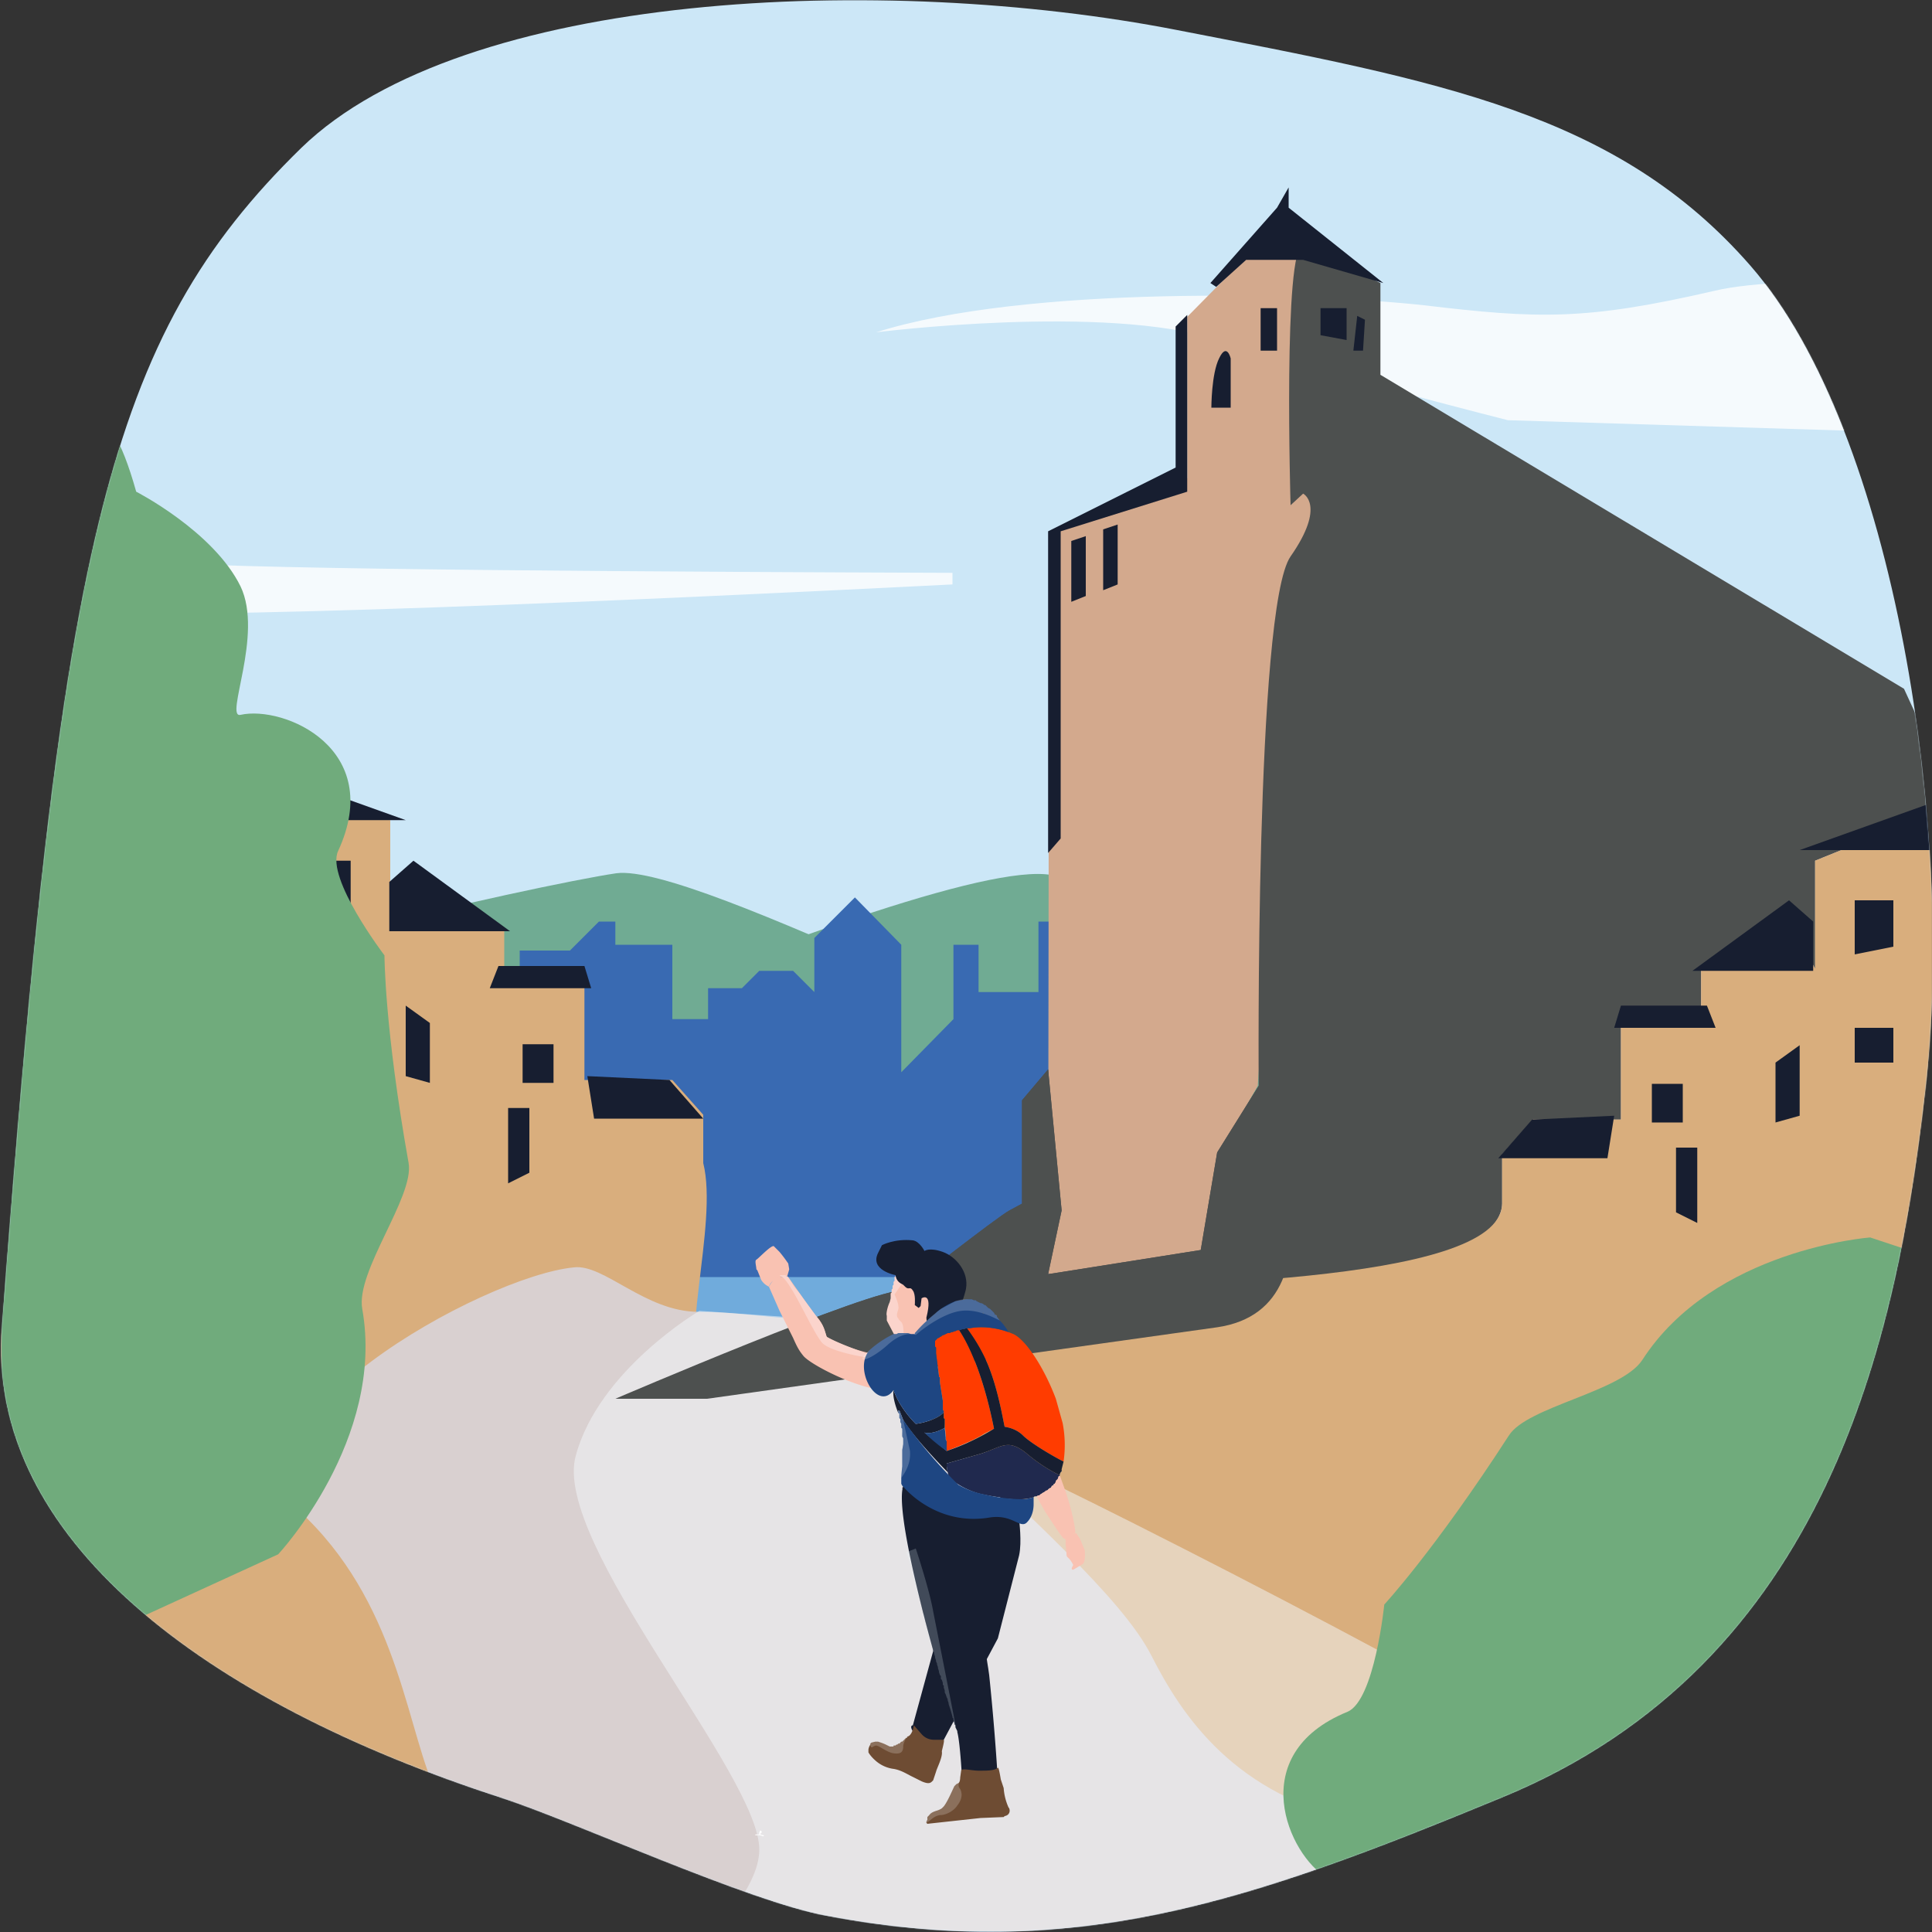
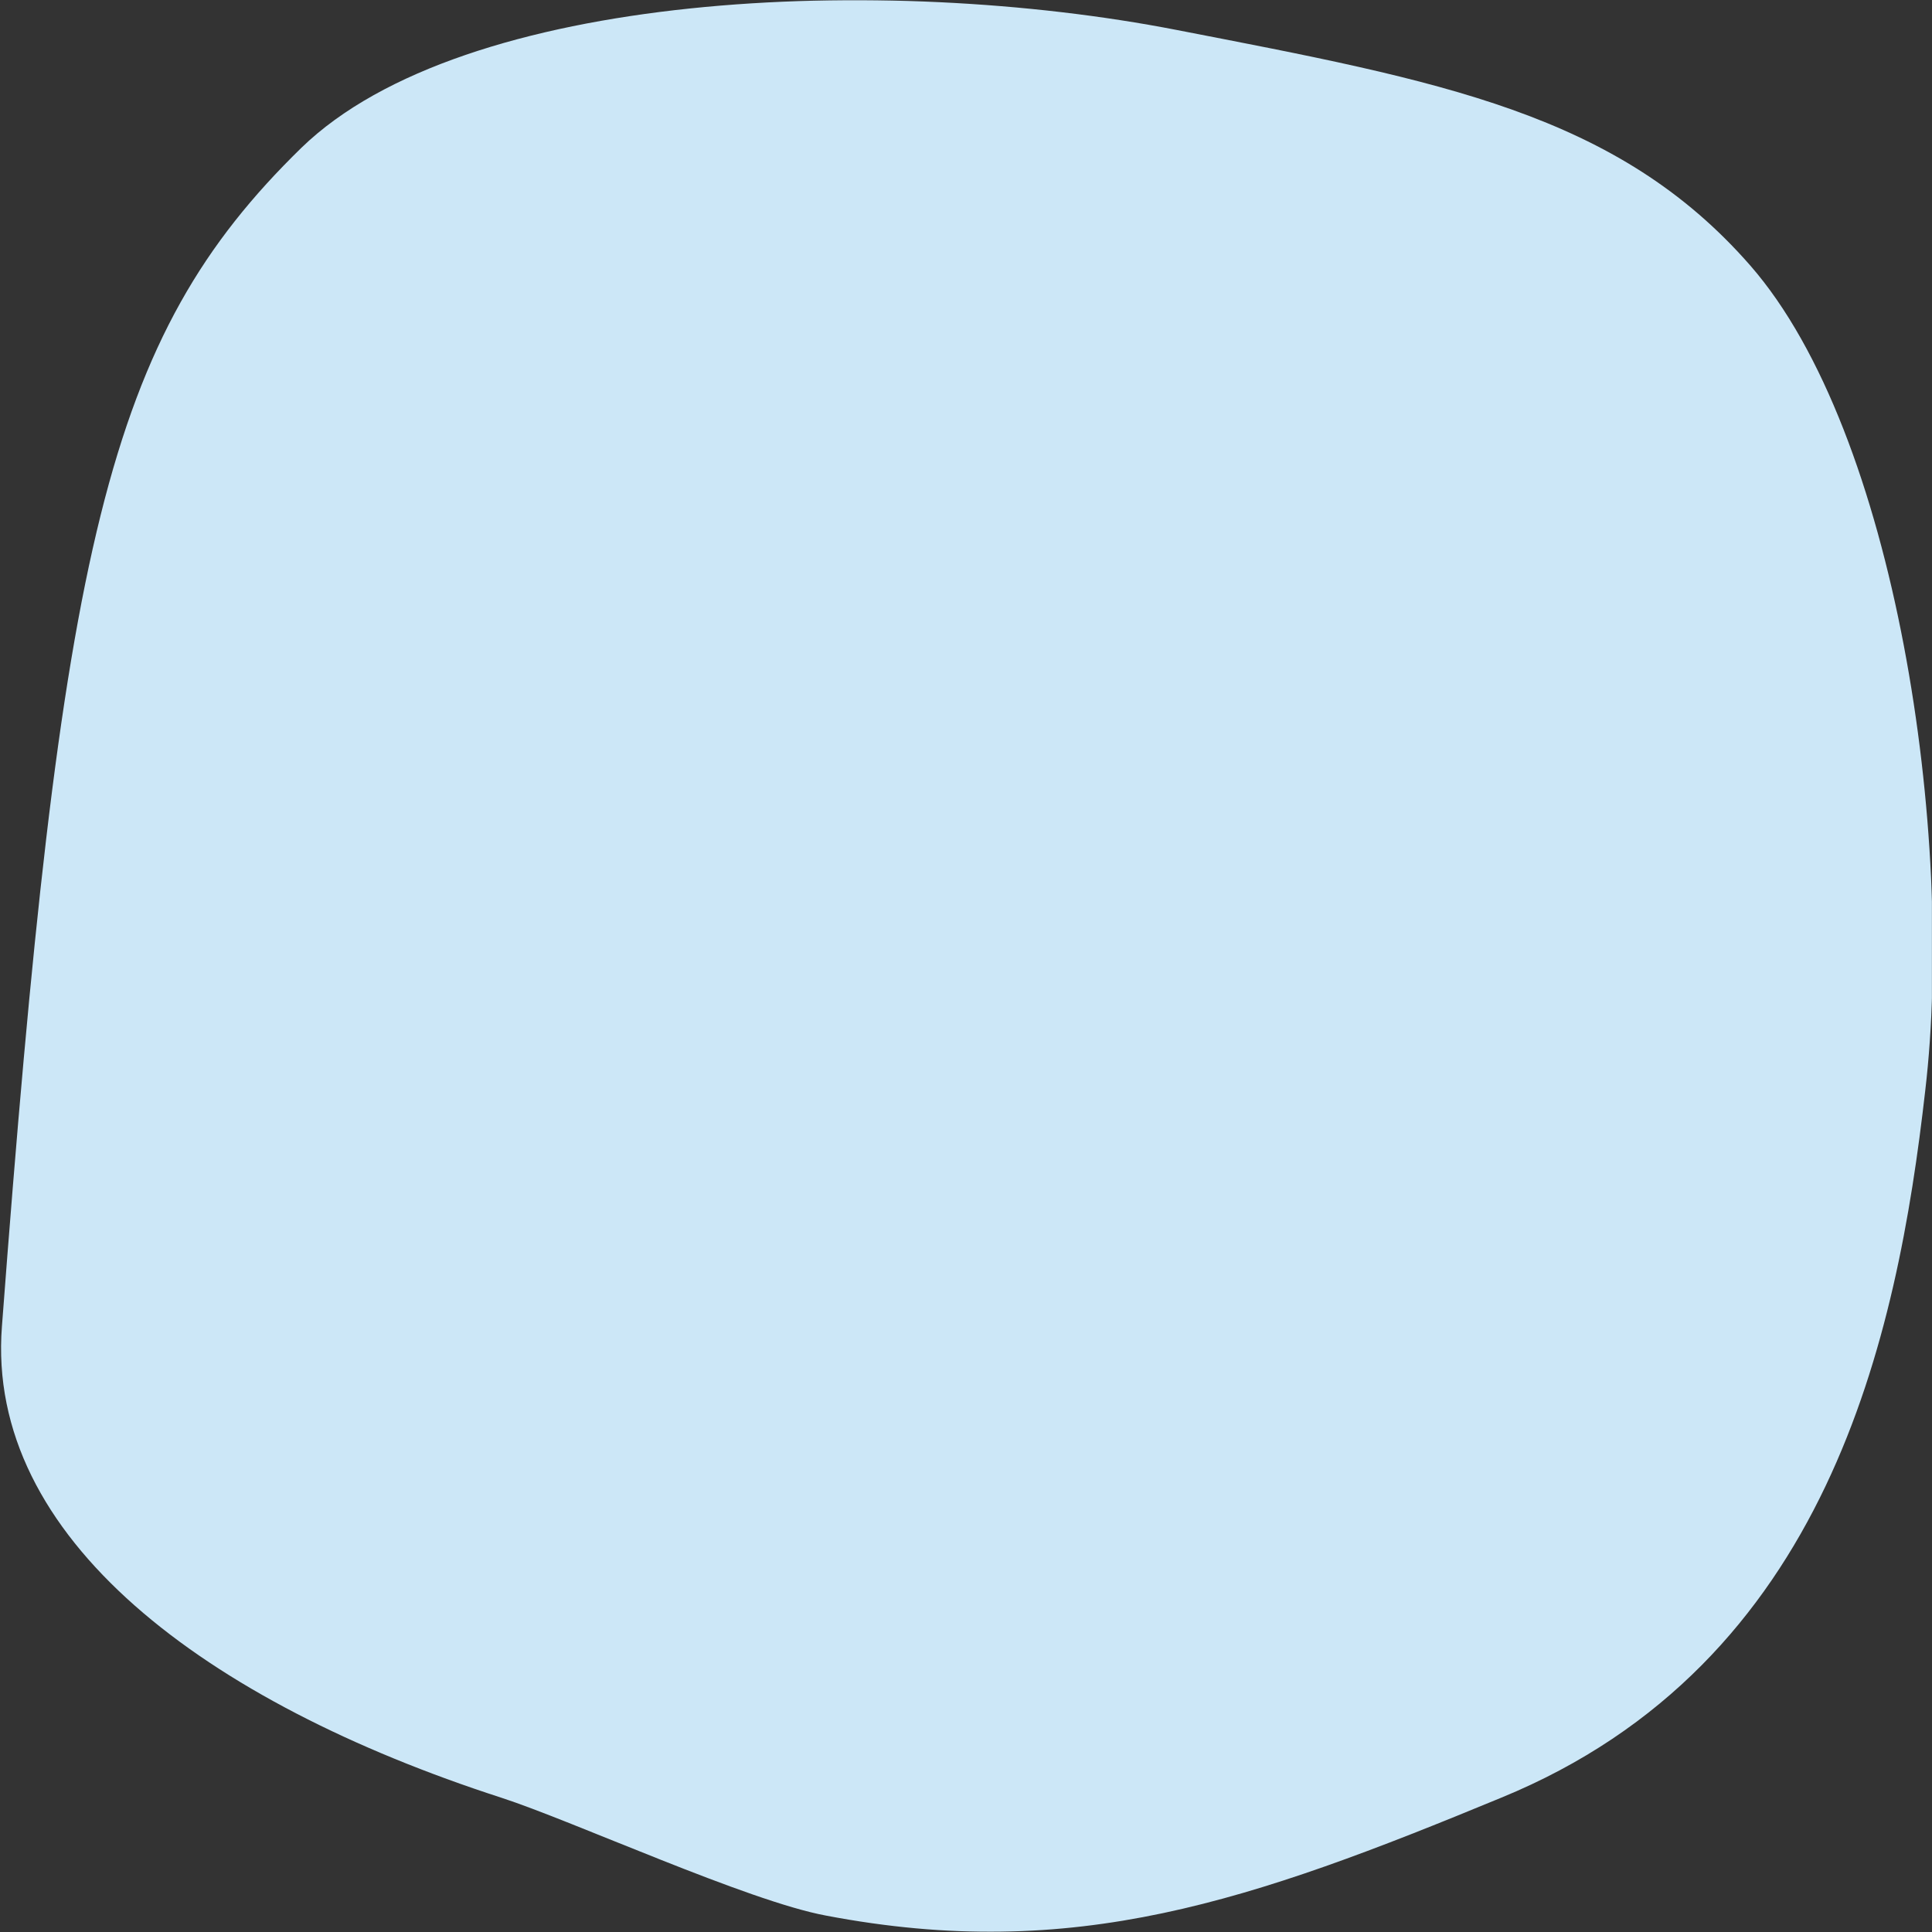
<svg xmlns="http://www.w3.org/2000/svg" fill="none" height="2000" width="2000">
  <rect width="100%" height="100%" fill="#333333" stroke="none" />
  <clipPath id="a">
    <path d="m0 0h2000v2000h-2000z" />
  </clipPath>
  <mask id="b" height="2000" maskUnits="userSpaceOnUse" width="2000" x="0" y="0">
    <path d="m2000 0h-2000v2000h2000z" fill="#fff" />
  </mask>
  <mask id="c" height="2001" maskUnits="userSpaceOnUse" width="2001" x="1" y="-1">
-     <path d="m519 1861c74 24 255 107 336 122 257 49 440-15 699-122 339-139 410-477 439-732 31-264-30-681-181-854-138-158-321-191-594-244-303-59-738-41-906 122-202 197-249 411-310 1220-17 219 211 389 517 488z" fill="#fff" />
-   </mask>
+     </mask>
  <g clip-path="url(#a)">
    <g mask="url(#b)">
      <path clip-rule="evenodd" d="m519 1861c74 24 255 107 336 122 257 49 440-15 699-122 339-139 410-477 439-732 31-264-30-681-181-854-138-158-321-191-594-244-303-59-738-41-906 122-202 197-249 411-310 1220-17 219 211 389 517 488z" fill="#cce7f7" fill-rule="evenodd" />
      <g mask="url(#c)">
        <path d="m164 582c102 8 549 10 822 11v12c-298 15-814 39-925 27-33-4-100-1-100-1v-77s156 24 203 28zm743-238c155-49 448-41 567-28 118 14 167 16 301-15 37-9 116-12 178-7l-2 153-390-12s-182-46-300-83c-117-38-354-8-354-8z" fill="#fff" fill-opacity=".8" />
        <g clip-rule="evenodd" fill-rule="evenodd">
          <path d="m2000 1182s-318-168-356-168-293 130-400 117-523-238-606-227c-82 12-508 107-511 149l-2 1289h1872z" fill="#70ab93" />
          <path d="m2000 1143s-330 46-426 31-380-261-492-269c-152-12-957 360-957 360v1077h1874z" fill="#70ab93" />
          <path d="m0 1350s783-47 951-29c168 19 1049-36 1049-36v715h-2000z" fill="#70abdc" />
          <path d="m563 1322h678v-368h-166v73h-62v-49h-26v77l-54 55v-132l-48-49-42 42v56l-22-22h-35l-18 18h-35v32h-37v-77h-59v-24h-17l-30 30h-52v71l-37-36h-77l-37 36h-28l-27 28h-28v252z" fill="#396ab2" />
          <path d="m1086 553-1 766h158l20-126 39-69 28-403 40-192-21-275h-47l-73 74v167z" fill="#d3a98d" />
          <path d="m0 801 404 48v113l31-60 87 60v45h83v111h91l32 36v50c16 64-28 195 0 242 192 323-415 530-728 501z" fill="#d9ae7d" />
          <path d="m283 800 137 49h-137zm120 113 25-22 100 73h-125zm113 87-9 23h105l-7-23zm92 114 85 4 35 40h-113zm-285-223h40v56l-40-8z" fill="#171e30" />
        </g>
        <path d="m363 1023h-40v36h40z" fill="#171e30" />
        <path clip-rule="evenodd" d="m420 1041 25 18v62l-25-7z" fill="#171e30" fill-rule="evenodd" />
-         <path d="m573 1081h-32v40h32z" fill="#171e30" />
-         <path clip-rule="evenodd" d="m526 1147h22v67l-22 11z" fill="#171e30" fill-rule="evenodd" />
        <path clip-rule="evenodd" d="m1349 254 80 39v95l542 325 113 246v360s-681 34-824 55l-528 74h-95s268-115 298-112c0 0 97-76 110-83l13-7v-107l27-32 14 146-14 66 158-25 17-101 43-69s-4-495 33-548 13-65 13-65l-13 12s-8-269 13-269z" fill="#4d504f" fill-rule="evenodd" />
        <path clip-rule="evenodd" d="m2000 842-121 49v112l-31-60-87 60v46h-83v110h-91l-32 36v51c-1 86-427 184-542 66-28-30-72 27-129 46-50 16-98 0-161 0-55 0-98-50-129-46-94 9-373 164-276 260s104 225 135 286 180 104 313 130c132 27 1234 0 1234 0z" fill="#d9d0d0" fill-rule="evenodd" />
        <path clip-rule="evenodd" d="m2000 842-121 49v112l-31-60-87 60v46h-83v110h-91l-32 36v51c-1 86-376 82-470 92-93 10-219 36-122 132s198 183 229 244 86 146 218 172c133 27 590 102 590 102z" fill="#d9ae7d" fill-rule="evenodd" />
        <path clip-rule="evenodd" d="m2000 831-137 49h137zm-123 123-25-22-100 73h125zm-110 87 9 23h-105l7-23zm-96 114-85 4-35 40h113zm289-223h-40v56l40-8z" fill="#171e30" fill-rule="evenodd" />
        <path d="m1960 1064h-40v36h40z" fill="#171e30" />
        <path clip-rule="evenodd" d="m1863 1082-25 18v62l25-7z" fill="#171e30" fill-rule="evenodd" />
-         <path d="m1742 1122h-32v40h32z" fill="#171e30" />
        <path clip-rule="evenodd" d="m1757 1188h-22v67l22 11z" fill="#171e30" fill-rule="evenodd" />
        <path clip-rule="evenodd" d="m724 1357 143 10s44 87 163 140c119 54 608 305 612 331s0 286 0 286h-1046s190-132 190-209c1-77-215-318-190-408 24-89 128-150 128-150z" fill="#f5f9fd" fill-opacity=".5" fill-rule="evenodd" />
        <path clip-rule="evenodd" d="m1303 1124s100 229-43 250l-528 74h-95s268-115 298-112c0 0 97-76 110-83l13-7v-107l27-32 14 146-14 66 158-25 17-101z" fill="#4d504f" fill-rule="evenodd" />
        <path clip-rule="evenodd" d="m35 342c56 119 73 50 106 167 0 0 80 41 108 98 24 50-17 137 0 133 45-10 150 35 101 141-13 28 48 108 48 108s0 75 25 215c6 35-55 112-48 151 24 135-87 254-87 254l-286 131-2-1355zm1224 2040c40-125-20-87 36-195 0 0-31-84-12-145 16-53 105-89 91-98-40-23-87-128 21-172 28-12 38-111 38-111s52-56 129-175c19-30 116-45 138-78 74-115 236-127 236-127l299 99-921 994z" fill="#70ab7c" fill-rule="evenodd" />
        <path clip-rule="evenodd" d="m1085 550v333l13-15v-318l131-41v-183l-12 12v146z" fill="#171e30" fill-rule="evenodd" />
        <path clip-rule="evenodd" d="m1157 605v-62l-15 5v63zm-33 12v-62l-15 5v63zm130-195h20v-51s-4-17-12 0c-8 16-8 51-8 51z" fill="#171e30" fill-rule="evenodd" />
        <path d="m1322 319h-17v44h17z" fill="#171e30" />
        <path clip-rule="evenodd" d="m1253 293 6 4 31-28h59l83 24-98-78v-21l-12 21zm114 26h27v33l-27-5zm38 8 8 4-2 32h-10z" fill="#171e30" fill-rule="evenodd" />
        <path d="m921 1348 1-4v-3a112 112 0 0 1 0-1v-1l1-1v-3l1-1v-3l1-1v-3l1-1v-4l1-1v-1l2 4 8-1 17 13 24 5-27 49-22-2-11-21v-5c-1-2 1-10 3-14z" fill="#fbd4cc" />
        <path d="m954 1386-6 3-12-3-1-12c-1-7-4-6-5-9-2-2-2-4 0-10 1-5-4-15-4-15l9-13 6-1 13 10 24 5z" fill="#f9c2b2" />
        <path d="m931 1348v-1zm-2 6v1zm-1 5v1zm0-2v1z" fill="#f9c2b2" />
        <path d="m989 1367-25 11c-2 2-5-10-5-14 7-28-5-20-5-20l-1 8-2 2-4-3c0-1 1-11-2-15-3-5-4 0-8-4l-2-2c-4-2-7-4-8-10 0 0-27-5-18-23l4-8s13-7 32-5c7 1 12 11 12 11s5-4 19 1 27 21 24 38c0 2-9 31-11 33z" fill="#171e30" />
        <path d="m815 1321h-5v1h-1c-5 1-11 4-13 10-4-2-6-4-8-7l-4-10-1-1c0-3-2-9 0-10s15-15 18-14l6 6a153 153 0 0 1 9 12l1 6z" fill="#f9c2b2" />
        <path d="m915 1439c21-13 17-32 9-34-29-3-57-14-68-21-1-1-3-11-8-18l-5-6a1565 1565 0 0 0 -8-11l-19-27s-7-1-13 1c-3 2-6 7-7 9l11 25 14 28c4 9 6 13 11 19 8 9 54 33 83 35zm-77-76c10 16 8 16 14 26h-1c-5-10-3-10-13-26zm26 34h-1zm4 2h-1zm15 5h-1zm3 1-1-1zm4 0h-1zm29 5h-3zm23 5h-1zm5 2h-1zm-81-19v1zm7 3 2 1zm9 3-2-1zm6 1h-1a67 67 0 0 0 1 0z" fill="#f9c2b2" />
        <path d="m911 1406c8 3-49-4-60-16-11-13-33-66-43-69l-1-1h6a5 5 0 0 1 1 1h1l4 6 3 5 5 6 22 30c5 6 6 15 7 16 11 6 29 13 55 22z" fill="#fbd4cc" />
        <path d="m876 1701 1 1zm4 14v1zm-2-8v1zm1 6v1z" fill="#f9c2b2" />
        <path d="m875 1725-1 1zm-1 3-1 1zm-1 2v1z" fill="#8b6649" />
        <path d="m1030 1361-1-2zm-2-2-1-2z" fill="#5ec0d0" />
        <path d="m827 1602v1zm8 17 1 2zm-6-12v1zm3 7 1 1zm92-71h-3zm9-2h-2zm-3 0-3 1zm106 232 1 1zm-2-9 1 2zm7 23v1zm-4-12 1 2zm2 8 1 1zm0-3v1zm-6-20 1 3zm-13-41 1 3zm-6-23v2zm17 60 1 3zm-1-3 1 2zm-1-5 1 2zm-14-49v2zm8 28 1 3zm-4-11 1 2zm3 7v3zm-88-182v-1h2z" fill="#694461" />
-         <path d="m762 1456h-1zm172 45v1zm-2-29 1 2zm2 26v1zm0 14v6zm-3-46v2zm0-3v1zm-130-14-7 1z" fill="#5ec0d0" />
        <path d="m1099 1522-1 2 1-1zm-2 5v1zm-24 22h-2zm24-23 1-2-1 3zm-108-148h-1zm7-2-2 1zm-22 8h-1zm6 115v-1zm-11-102v1z" fill="#2c86c7" />
        <path d="m993 1377h1l2-1z" fill="#21478a" />
        <path d="m1100 1473a119 119 0 0 1 1 40c-10-5-34-19-42-27-5-5-12-8-19-9-2-9-7-40-18-66-8-18-16-29-21-36h3c16-3 32 1 40 4l5 2c13 6 32 35 44 67zm-120 29a124 124 0 0 0 0-2v-8l-1-2v-3a625 625 0 0 0 -1-13v-5l-1-1v-6a114 114 0 0 1 -1-3v-4a677 677 0 0 1 0-4v-1l-3-19v-5l-1-1v-1l-3-23v-6l-1-1v-6l1-1 1-1 1-1h1l1-1h1a33 33 0 0 1 2-2h1a63 63 0 0 1 4-2h2l2-1h1a49 49 0 0 1 3-1l2-1h2c8 12 24 42 36 102l-10 5c-9 6-28 14-39 18z" fill="#ff3c00" />
        <path d="m1015 1505c22-7 28-16 47-1 14 12 28 20 35 23v1h-1l-1 3-2 2v1l-1 2h-1l-1 2h-1l-1 2-2 1-1 1-1 1h-1l-1 1-1 1h-1a19 19 0 0 1 -3 2l-1 1h-1l-2 1h-2l-1 1-4 1a45 45 0 0 1 -10 1 116 116 0 0 1 -19-1l-2-1a202 202 0 0 1 -22-4 85 85 0 0 1 -22-10 33 33 0 0 1 -9-8l-1-4-1-6v-4 1zm84 16v2z" fill="#20294e" />
        <path d="m1035 1491h-1zm-55 20v1a106 106 0 0 0 0-1zm0-4v1zm0-4v1zm58-16v1h-1zm3-7v1l-1-2zm-1-2v-1c7 1 14 4 19 9 8 8 32 22 42 27l-2 8v2l-1 1-1 2v2-1c-7-3-21-11-35-23-19-15-25-6-47 1l-35 10v-1 4l1 6c-6-6-35-36-46-54l-4-10h-1v3c-7-17-5-24-5-24 4 12 13 25 23 35 8-1 23-5 29-12v6l1 1v9c-3 2-13 7-21 5l23 19a234 234 0 0 0 49-23c-12-60-28-90-36-102l3-1h2l2-1h1c5 7 13 18 21 36 11 26 16 57 18 66zm-73 234s-44-154-31-176c19 14 72 38 79 31 2 15-3 48 0 68l1 23c1 20 3 45 7 69l1 7a2622 2622 0 0 1 9 109h-37s-2-39-5-50v-1l-1-2-1-2v-2l-1-1v-1l-1-3v-2l-1-1v-1l-2-7-1-2a100 100 0 0 0 -1-4v-1l-1-3v-1l-1-2-1-3-1-2v-2l-1-3v-2l-1-1v-2l-1-3-1-1v-3l-1-1-1-3v-1l-1-3v-1l-1-3v-1l-1-2v-1l-1-3v-1z" fill="#171e30" />
        <path clip-rule="evenodd" d="m1055 1574s3 22 0 36l-22 86-56 105s-12 16-25 0c-14-15-7-15-7-15l58-212s16-10 30-10 22 10 22 10z" fill="#171e30" fill-rule="evenodd" />
        <path d="m981 1760v-1l-1-2-1-3-1-2v-2l-1-3v-2l-1-1v-2l-1-3-1-1v-3l-1-1-1-3v-1l-1-3v-1l-1-3v-1l-1-2v-1l-1-3v-1l-1-3v-1l-1-2v-1l-1-2v-1l-1-2v-1l-1-2-1-3v-1a121 121 0 0 1 -1-3v-2l-1-1a54 54 0 0 1 0-2l-2-9-1-3-1-2v-3l-1-4a5470 5470 0 0 0 -9-32l-1-5a5019 5019 0 0 0 -3-12l-4-11 10-4s14 42 18 65a56393 56393 0 0 1 24 122l-1-2v-2l-1-1v-1l-1-3v-2l-1-1v-1l-2-7a1149 1149 0 0 0 -1-3l-1-3v-1z" fill="#ebfdff" fill-opacity=".2" />
        <path d="m1010 1880v1zm2-4-1 1z" fill="#8b6649" />
        <path d="m959 1887v-1a9 9 0 0 1 1-2v-3l1-1 1-1c2-3 6-4 9-5a18 18 0 0 0 4-2l2-2c4-5 9-17 11-21l1-1 1-1a11 11 0 0 1 2-1c2-1 2-6 2-6l1-7c0-3 11 0 18 0 10 0 16 0 20-3 1-1 3 12 3 12l3 9a59 59 0 0 0 5 20c2 2 2 8-4 9l-1 1-24 1-55 6zm3-2v1h-1zm13-6h-1zm1 0h-1zm15-10h1zm2-23h-1zm-30 39 1-2zm17-7h-1l3-2zm2-2h1zm8-5v-1zm1-2v1zm4-7v-1zm0-4v1a12 12 0 0 0 0-1zm0-1v-1zm0-2v-1zm-2-3v-1zm0-2v-1z" fill="#6e4c33" />
        <path d="m994 1852c3 6 1 12-3 17-3 5-11 10-18 10-7 1-11 7-14 8v-1a9 9 0 0 1 1-2v-3l1-1 1-1c2-3 6-4 9-5a18 18 0 0 0 4-2l2-2c4-5 9-17 11-21a6 6 0 0 1 1-1l1-1 1-1h2c-1 1-1 4 1 6z" fill="#fff" fill-opacity=".2" />
        <path d="m901 1806v1zm6 1h-1zm5 2 1 1zm5 3h-1zm6 3v-1zm11-3v1zm2-7h-1zm-33 3h1zm-2-2v-1l1-1 4-1h3a46 46 0 0 1 8 3l4 2h4v-1h2l1-1h1l1-1h1a32 32 0 0 0 2-2h1l1-1 1-1 1-1 1-1h1v-1l2-1c4-3 5-11 5-11l7 8c1 1 5 7 14 7h10c1 1-2 11-2 12 1 6-5 17-6 21l-3 9-1 1c-2 2-4 3-11 0l-10-5c-6-3-12-7-20-8a35 35 0 0 1 -16-7c-5-4-8-8-9-10v-3a12 12 0 0 1 2-5zm3 2 2-1zm20 7a17 17 0 0 0 1 0zm11-4v-1zm1-7v-1zm1-1h-1z" fill="#6e4c33" />
        <path d="m935 1808c0 6-3 8-10 7s-15-8-18-8-5 4-6 0v-2l1-1 4-1h5a71 71 0 0 1 10 5h4v-1h2l1-1h1a25 25 0 0 0 3-2l1-1h1l1-1 1-1 1-1a50 50 0 0 0 2-2c-2 3-4 7-4 10z" fill="#fff" fill-opacity=".2" />
        <path d="m935 1470a498 498 0 0 0 57 67 86 86 0 0 0 27 10 169 169 0 0 0 40 5h2l5-1 4-1v7c0 7-2 14-7 19-7 7-15-9-39-5-55 9-88-31-88-31l-2-2-1-2v-6l5-8-5 8v-1a197 197 0 0 1 1-11v-10a893 893 0 0 0 0-3v-4a660 660 0 0 0 1-6 206 206 0 0 0 0-6l-1-2v-3a37 37 0 0 0 0-4v-1l-1-1v-4l-1-2v-3l-1-1v-5h-1v-3h1zm7 38v-1zm37-20v2a2758 2758 0 0 0 1 2v10s-11-7-23-19c8 2 18-3 21-5a625 625 0 0 1 1 10zm56-121-3-4v-1a72 72 0 0 0 -2-1l-1-2a33 33 0 0 0 -2-2l-2-2-2-1-1-1-1-1-1-1h-1l-1-1-2-1h-1l-2-1-2-1-1-1h-2l-2-1h-6l-11 2a68 68 0 0 0 -19 11l-2 2a148 148 0 0 0 -20 19l-1 1v1h-1 1-4l-3-1h-10l-2 1h-3l-2 1c-8 4-15 9-21 14-21 18 6 67 23 43 4 12 13 25 23 35 8-1 23-5 29-12v-1l-1-2v-9l-3-19v-5l-1-1v-1l-3-23v-6l-1-1v-6l1-1 1-1 1-1h1l1-1a14 14 0 0 1 1-1h1l1-1h1a63 63 0 0 1 4-2h2l2-1h1l2-1h1l2-1h3l2-1h2l2-1h4c16-3 32 1 40 4 0 0-3-6-9-12zm-96 120v-1zm0-2v1zm-29-83h-1zm8-9h1zm40-8v-1zm-3-1h1zm-5-2h-1zm-3-1 1 1v-1zm19-12a187 187 0 0 0 -1 0zm8-5a133 133 0 0 0 0 1zm49-3 1 1zm-2-1v1zm-4-1h1v1zm-2 0h1zm-24-1h-1zm1 0h-1zm1 0h-1zm31 4h2zm-1-1h-1zm-3-1h1zm-13-3h1z" fill="#1e4682" />
        <path d="m1097 1527 5 14c8 22 12 45 11 46l-11 6c-2 0-10-13-20-28l-9-16 2-1h1l1-1a65 65 0 0 0 6-4h1l1-1 1-1 2-1 1-2h1a31 31 0 0 0 3-4v-1l2-2 1-3h1v-1 1z" fill="#f9c2b2" />
        <path d="m1102 1591s2 5 1 6l1 11c0 6 2 2 7 12-1 2-3 5 0 5l10-6c3-3 2-12 2-14l-5-12-4-6-10 3z" fill="#f9c2b2" />
        <path d="m933 1530v-1a197 197 0 0 1 1-11v-17a609 609 0 0 0 1-6 208 208 0 0 0 0-6l-1-2v-3a37 37 0 0 0 0-4v-1l-1-1v-4l-1-2v-3l-1-1v-5h-1v-3h1l4 10 7 32c1 12-4 21-9 28zm10-149c-5 0-13 1-25 12-18 16-37 21-16 3a107 107 0 0 1 23-15h3l2-1h10zm52-24c-17 2-38 17-47 25l-2-1 2-2a175 175 0 0 1 26-24l15-8a34 34 0 0 1 14-2h3l2 1h2l1 1 2 1 2 1h1l2 1 1 1h1l1 1 1 1 1 1 2 1 2 2a53 53 0 0 1 2 2l1 2h1l1 1v1l3 4c-8-4-24-12-40-10z" fill="#fff" fill-opacity=".2" />
        <path d="m785 1899h1v-2l1-2a1 1 0 0 1 0 3v1l4 1-1 1a12 12 0 0 0 -8-1v-1z" fill="#fff" />
      </g>
    </g>
  </g>
</svg>